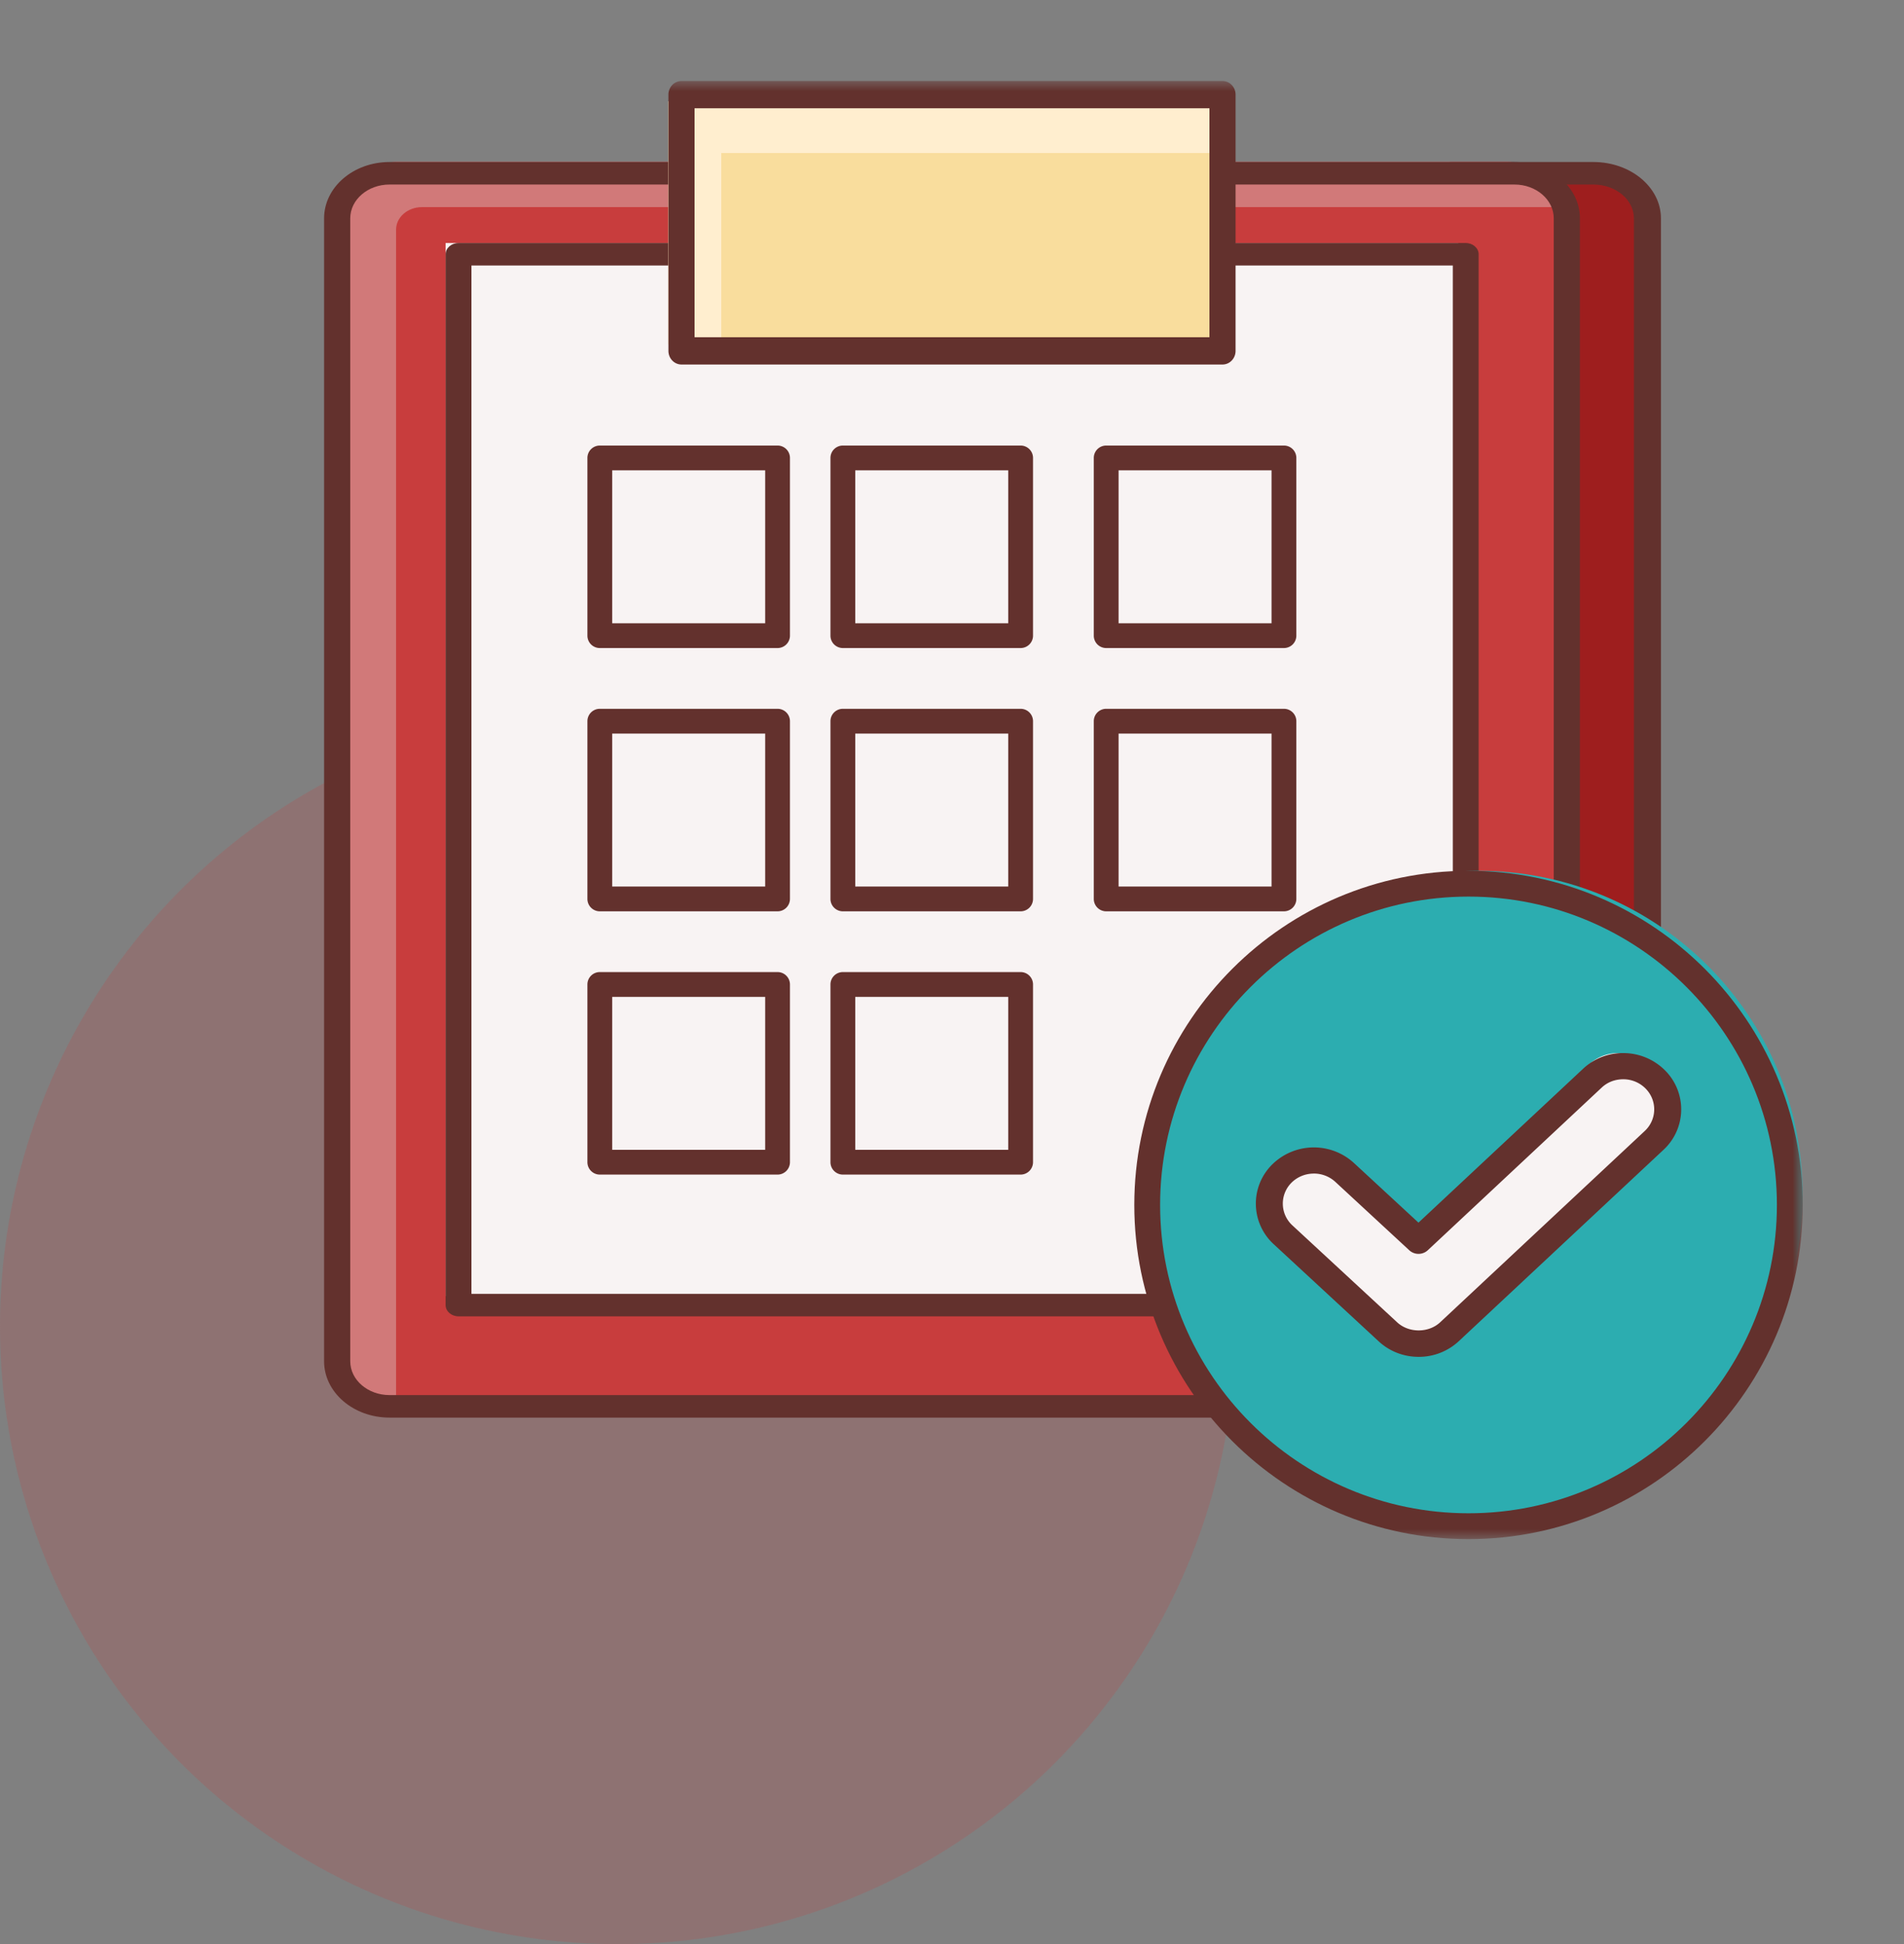
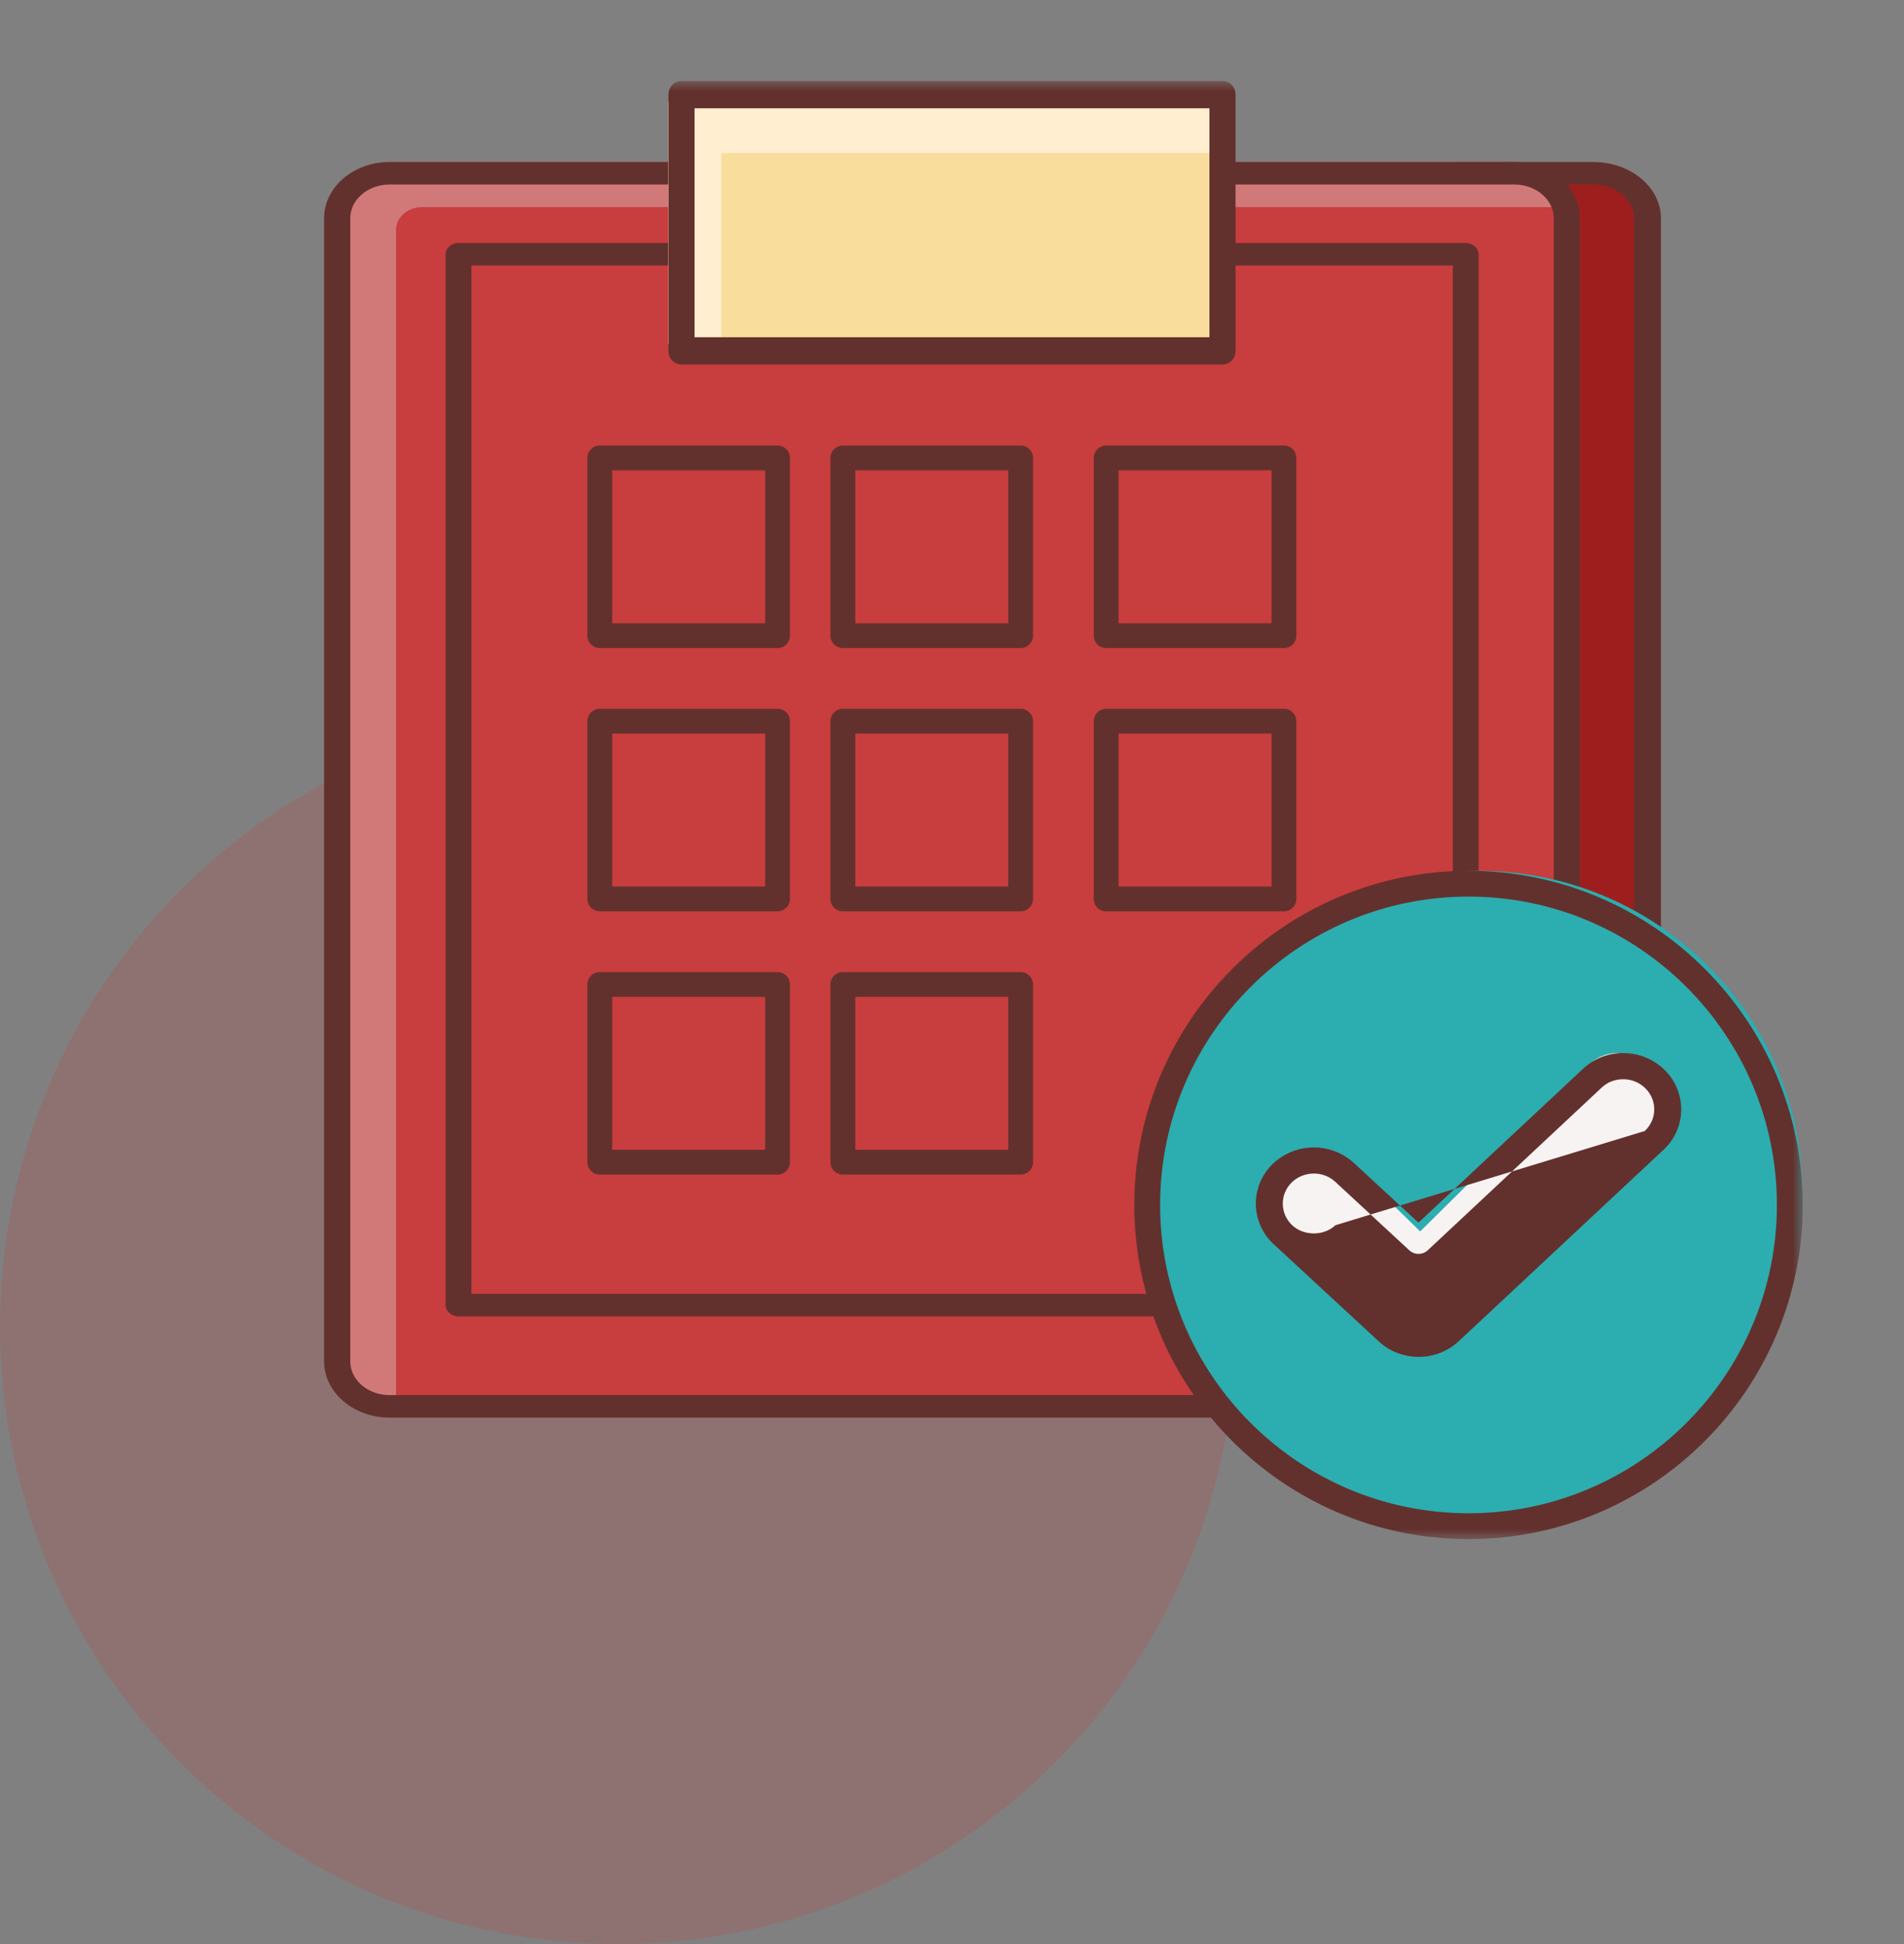
<svg xmlns="http://www.w3.org/2000/svg" xmlns:xlink="http://www.w3.org/1999/xlink" width="94" height="96">
  <rect width="100%" height="100%" fill="#808080" stroke="none" />
  <defs>
    <path id="a" d="M0 72h73V0H0z" />
  </defs>
  <g fill="none" fill-rule="evenodd">
    <circle fill="#C83D3D" opacity=".201" cx="30.5" cy="65.5" r="30.5" />
    <g transform="translate(16 4)">
      <path d="M62.515 66H56V5h6.515C63.888 5 65 5.997 65 7.228v56.544C65 65.002 63.888 66 62.515 66" fill="#9E1E1E" />
      <path d="M56.334 64.888h6.33c1.104 0 2.002-.748 2.002-1.668V6.78c0-.92-.898-1.668-2.002-1.668h-6.33v59.776zM62.664 66h-6.997c-.368 0-.667-.249-.667-.556V4.556c0-.307.299-.556.667-.556h6.997C64.504 4 66 5.246 66 6.78v56.44c0 1.534-1.496 2.78-3.336 2.78z" fill="#63312D" />
      <path d="M58.445 65H3.554C2.143 65 1 64.003 1 62.772V6.228C1 4.997 2.143 4 3.554 4h54.892C59.857 4 61 4.997 61 6.228v56.544C60.999 64.002 59.856 65 58.445 65" fill="#C83D3D" />
      <path d="M4.83 6.228H61C61 4.997 59.857 4 58.446 4H3.554C2.143 4 1 4.997 1 6.228v56.544C1 64.003 2.143 65 3.554 65V7.341c0-.614.57-1.113 1.277-1.113" fill="#D17979" />
      <path d="M3.23 5.112c-1.069 0-1.938.748-1.938 1.668v56.44c0 .92.87 1.668 1.938 1.668h55.54c1.069 0 1.938-.748 1.938-1.668V6.78c0-.92-.87-1.668-1.938-1.668H3.23zM58.77 66H3.23C1.448 66 0 64.754 0 63.22V6.78C0 5.246 1.448 4 3.23 4h55.54C60.552 4 62 5.246 62 6.78v56.44c0 1.534-1.448 2.78-3.23 2.78z" fill="#63312D" />
      <mask id="b" fill="#fff">
        <use xlink:href="#a" />
      </mask>
-       <path fill="#F8F3F3" mask="url(#b)" d="M6 60h50V8H6z" />
      <path d="M7.275 59.89h48.45V9.11H7.275v50.78zM56.362 61H6.638C6.286 61 6 60.751 6 60.445V8.555C6 8.249 6.286 8 6.638 8h49.724c.352 0 .638.249.638.555v51.89c0 .306-.284.555-.638.555z" fill="#63312D" mask="url(#b)" />
      <path fill="#F9DD9D" mask="url(#b)" d="M17 13h27V1H17z" />
      <path fill="#FFEECF" mask="url(#b)" d="M19.608 3.555H44V1H17v12h2.608z" />
      <path d="M18.29 12.653h25.42V1.347H18.29v11.306zM44.355 14h-26.71c-.356 0-.645-.302-.645-.674V.674c0-.372.289-.674.645-.674h26.71c.356 0 .645.302.645.674v12.652c0 .372-.288.674-.645.674zM14.224 26.776h7.552v-7.552h-7.552v7.552M22.388 28h-8.776a.612.612 0 0 1-.612-.612v-8.776c0-.338.274-.612.612-.612h8.776c.338 0 .612.274.612.612v8.776a.612.612 0 0 1-.612.612M14.224 39.776h7.552v-7.552h-7.552v7.552M22.388 41h-8.776a.612.612 0 0 1-.612-.612v-8.776c0-.338.274-.612.612-.612h8.776c.338 0 .612.274.612.612v8.776a.612.612 0 0 1-.612.612M14.224 52.775h7.552v-7.55h-7.552v7.55M22.388 54h-8.776a.613.613 0 0 1-.612-.612v-8.776c0-.338.274-.612.612-.612h8.776c.338 0 .612.274.612.612v8.776a.613.613 0 0 1-.612.612M26.224 26.776h7.552v-7.552h-7.552v7.552M34.388 28h-8.776a.612.612 0 0 1-.612-.612v-8.776c0-.338.274-.612.612-.612h8.776c.338 0 .612.274.612.612v8.776a.612.612 0 0 1-.612.612M26.224 39.776h7.552v-7.552h-7.552v7.552M34.388 41h-8.776a.612.612 0 0 1-.612-.612v-8.776c0-.338.274-.612.612-.612h8.776c.338 0 .612.274.612.612v8.776a.612.612 0 0 1-.612.612M26.224 52.775h7.552v-7.55h-7.552v7.55M34.388 54h-8.776a.613.613 0 0 1-.612-.612v-8.776c0-.338.274-.612.612-.612h8.776c.338 0 .612.274.612.612v8.776a.613.613 0 0 1-.612.612M39.224 26.776h7.552v-7.552h-7.552v7.552zM47.388 28h-8.776a.612.612 0 0 1-.612-.612v-8.776c0-.338.274-.612.612-.612h8.776c.338 0 .612.274.612.612v8.776a.612.612 0 0 1-.612.612zM39.224 39.776h7.552v-7.552h-7.552v7.552zM47.388 41h-8.776a.612.612 0 0 1-.612-.612v-8.776c0-.338.274-.612.612-.612h8.776c.338 0 .612.274.612.612v8.776a.612.612 0 0 1-.612.612z" fill="#63312D" mask="url(#b)" />
      <path d="M57 39c8.837 0 16 7.163 16 16s-7.163 16-16 16-16-7.163-16-16 7.163-16 16-16" fill="#2CADB0" mask="url(#b)" />
      <path d="M56.5 40.273c-8.395 0-15.225 6.83-15.225 15.226s6.83 15.225 15.226 15.225c8.395 0 15.224-6.829 15.224-15.225 0-8.395-6.829-15.226-15.224-15.226M56.5 72C47.4 72 40 64.597 40 55.5 40 46.402 47.403 39 56.5 39 65.6 39 73 46.403 73 55.5 73 64.598 65.597 72 56.5 72" fill="#63312D" mask="url(#b)" />
      <path d="M54.123 62c-.527 0-1.055-.2-1.467-.603l-5-4.892a2.216 2.216 0 0 1-.069-3.078c.81-.869 2.154-.9 3.003-.07l3.524 3.449 8.287-8.196a2.088 2.088 0 0 1 3.004.056c.814.865.79 2.243-.054 3.078l-9.756 9.647c-.409.406-.94.609-1.472.609" fill="#F8F3F3" mask="url(#b)" />
-       <path d="M48.864 53.95c-.405 0-.807.153-1.11.457a1.459 1.459 0 0 0 .05 2.1l5.176 4.79c.575.532 1.552.53 2.122-.005L65.2 51.848c.608-.568.626-1.51.039-2.1a1.55 1.55 0 0 0-1.078-.455c-.43-.002-.796.14-1.09.415l-8.578 8.025a.675.675 0 0 1-.92.002l-3.65-3.377a1.56 1.56 0 0 0-1.059-.409M54.038 63c-.74 0-1.442-.272-1.977-.77l-5.176-4.79a2.718 2.718 0 0 1-.092-3.924 2.93 2.93 0 0 1 4.048-.091l3.189 2.948 8.119-7.592a2.859 2.859 0 0 1 2.04-.78 2.9 2.9 0 0 1 2.009.849 2.72 2.72 0 0 1-.072 3.927L56.027 62.22a2.89 2.89 0 0 1-1.99.78" fill="#63312D" mask="url(#b)" />
+       <path d="M48.864 53.95c-.405 0-.807.153-1.11.457a1.459 1.459 0 0 0 .05 2.1c.575.532 1.552.53 2.122-.005L65.2 51.848c.608-.568.626-1.51.039-2.1a1.55 1.55 0 0 0-1.078-.455c-.43-.002-.796.14-1.09.415l-8.578 8.025a.675.675 0 0 1-.92.002l-3.65-3.377a1.56 1.56 0 0 0-1.059-.409M54.038 63c-.74 0-1.442-.272-1.977-.77l-5.176-4.79a2.718 2.718 0 0 1-.092-3.924 2.93 2.93 0 0 1 4.048-.091l3.189 2.948 8.119-7.592a2.859 2.859 0 0 1 2.04-.78 2.9 2.9 0 0 1 2.009.849 2.72 2.72 0 0 1-.072 3.927L56.027 62.22a2.89 2.89 0 0 1-1.99.78" fill="#63312D" mask="url(#b)" />
    </g>
  </g>
</svg>